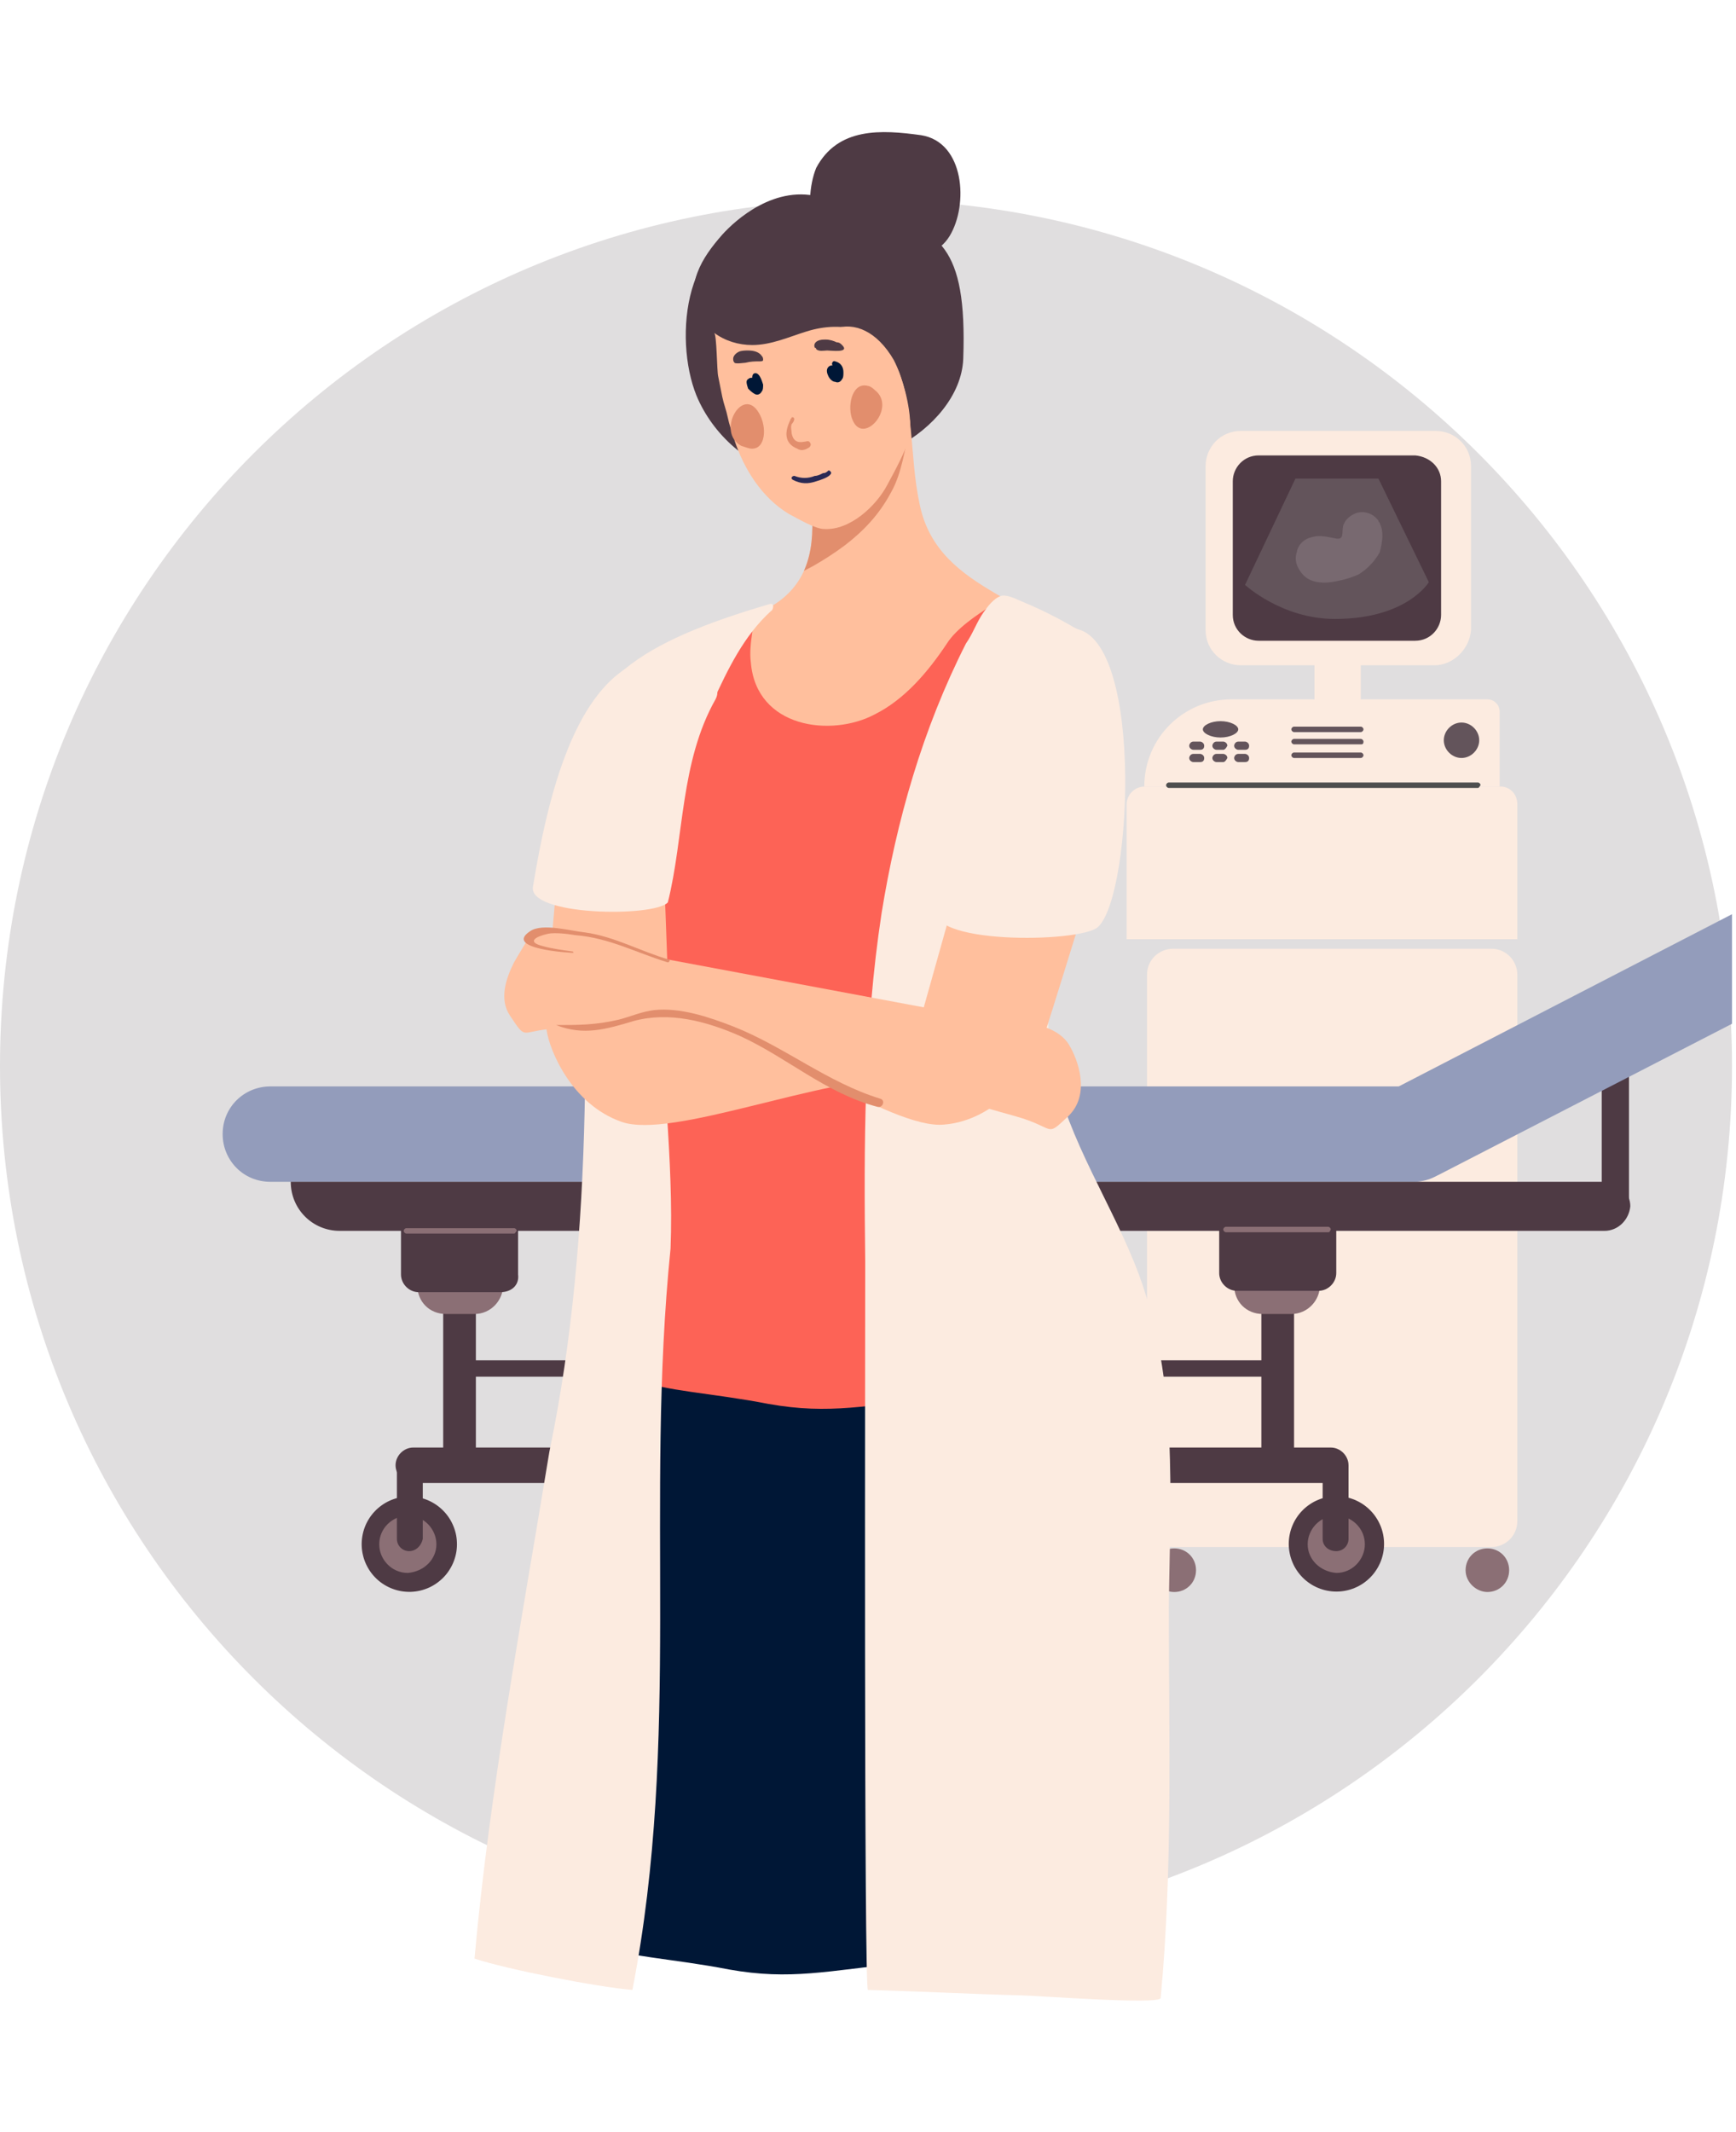
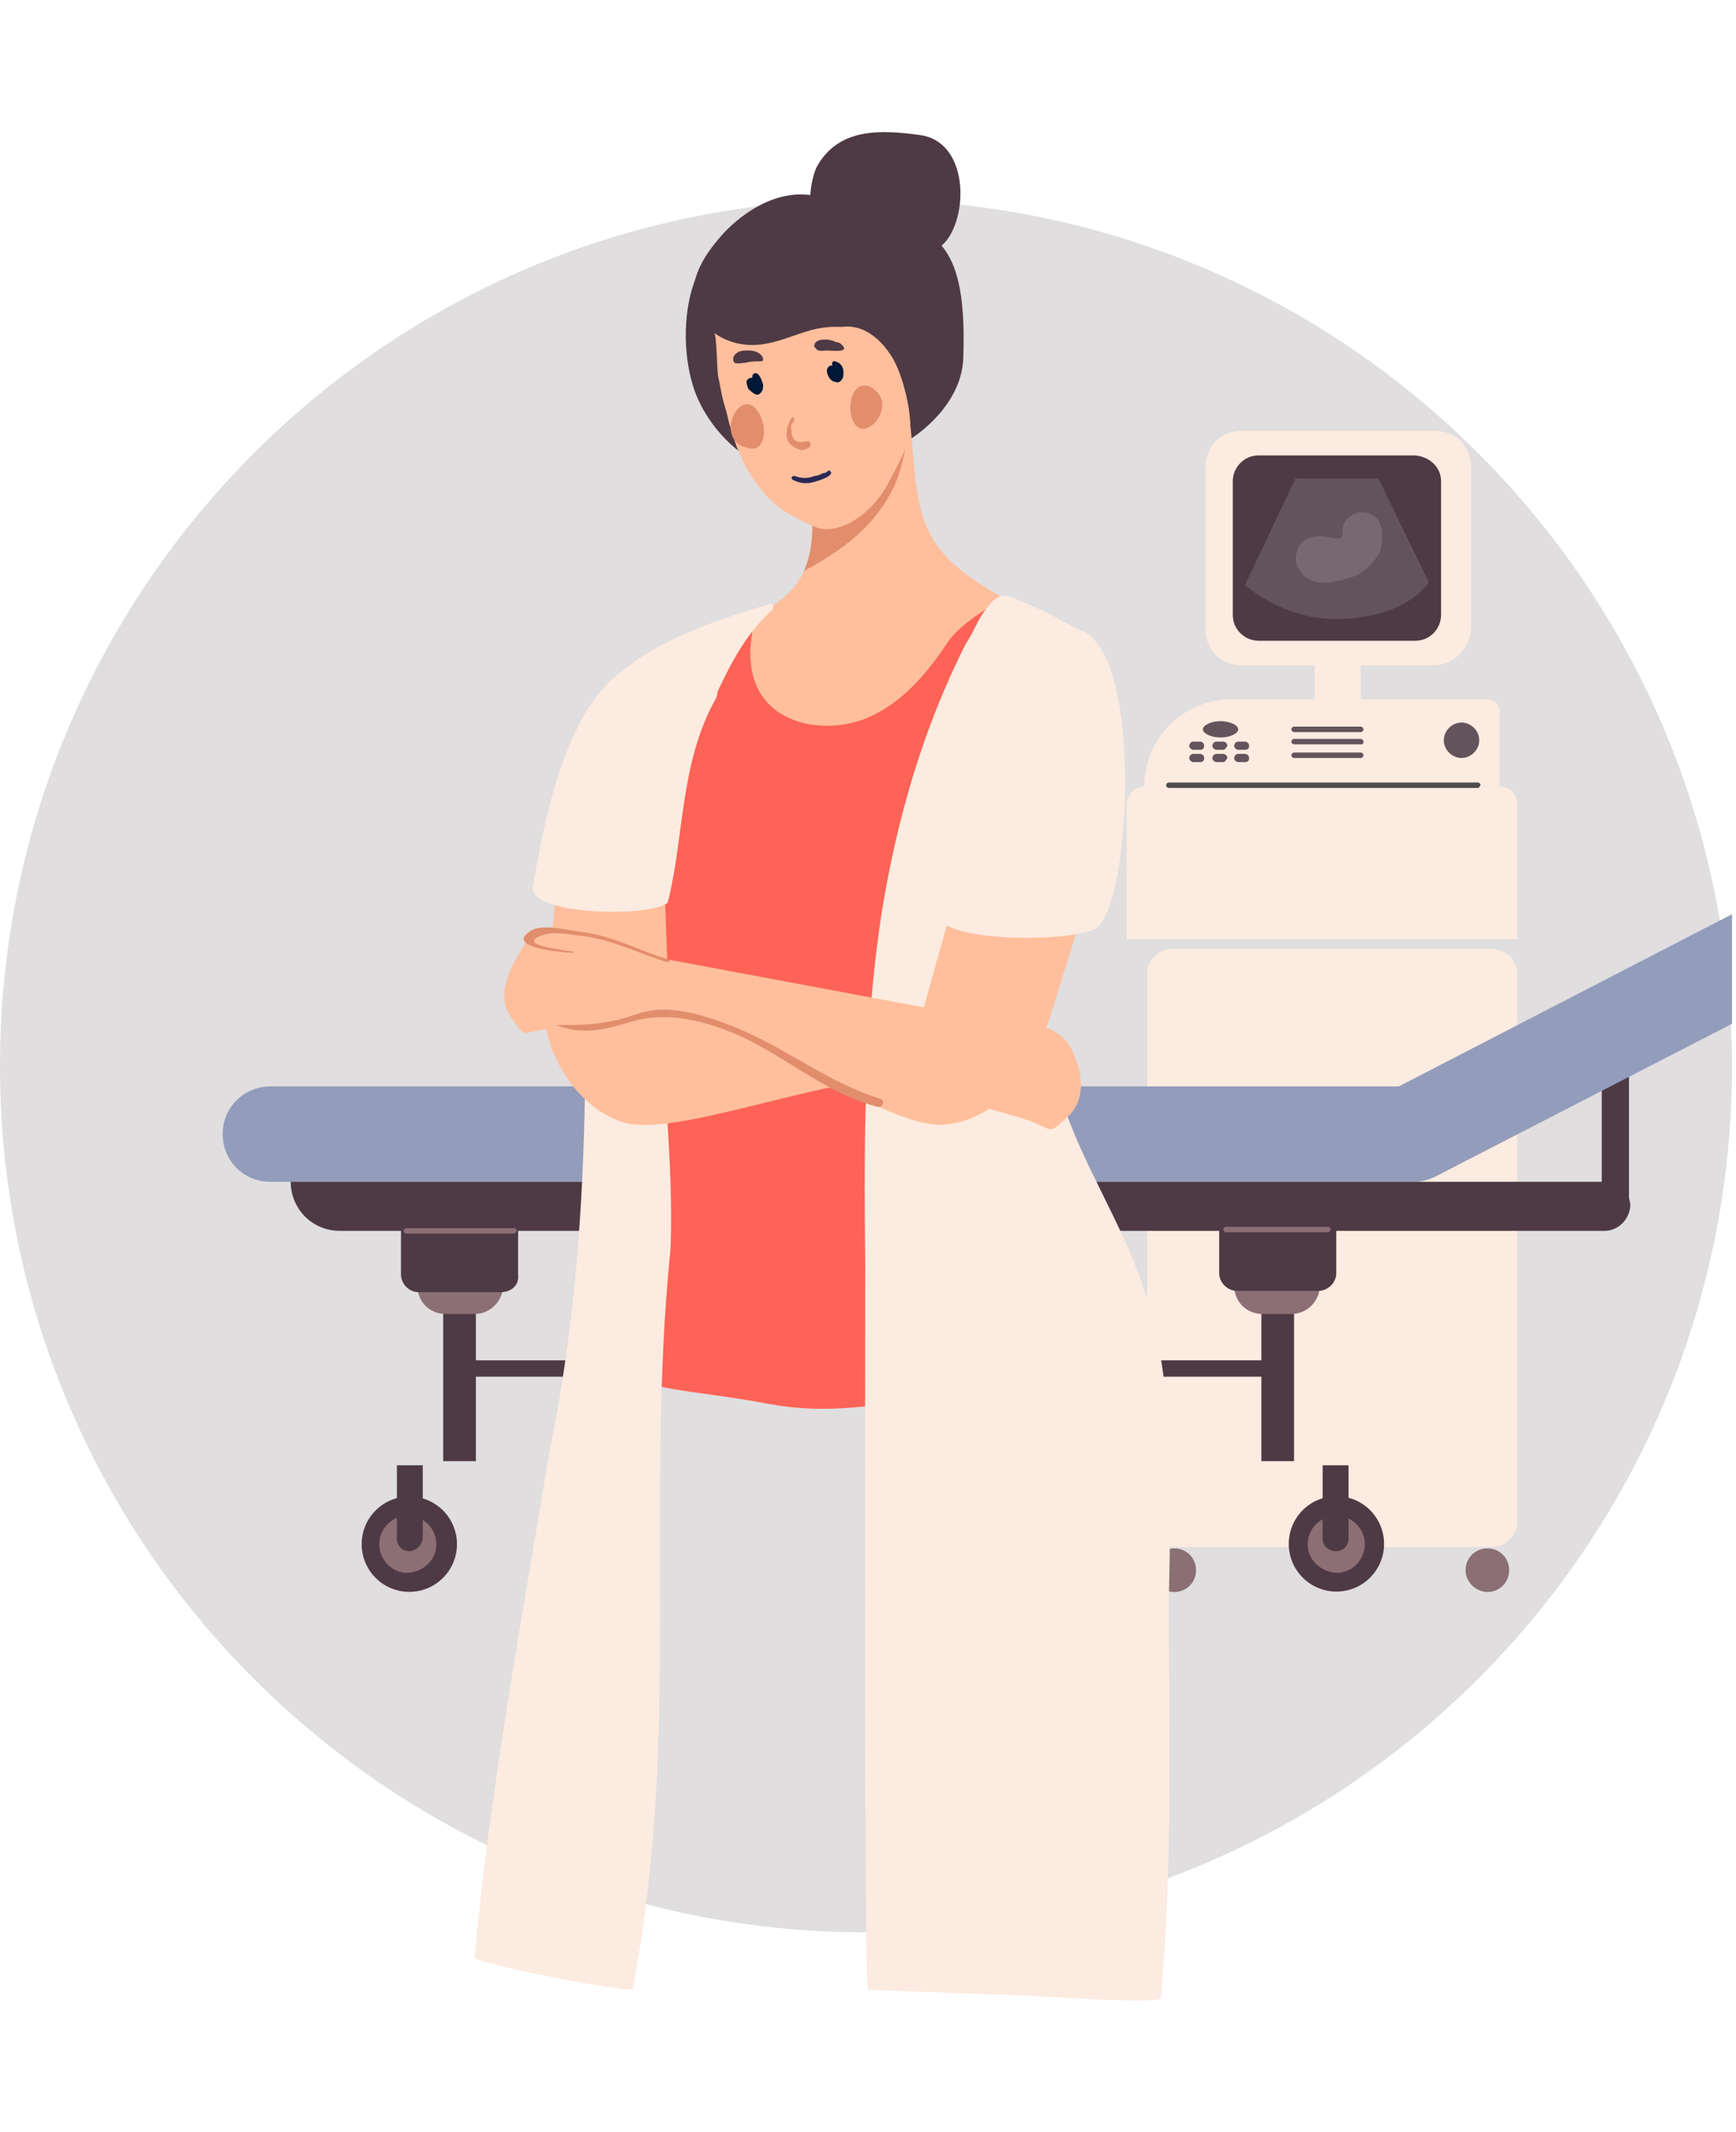
<svg xmlns="http://www.w3.org/2000/svg" width="290" zoomAndPan="magnify" viewBox="0 0 217.5 267" height="356" preserveAspectRatio="xMidYMid meet" version="1.0">
  <defs>
    <clipPath id="9d3b6e7b9f">
      <path d="M 0 25 L 217 25 L 217 242 L 0 242 Z M 0 25 " clip-rule="nonzero" />
    </clipPath>
    <clipPath id="330f09a8bd">
      <path d="M 108.5 25 C 48.578 25 0 73.578 0 133.5 C 0 193.422 48.578 242 108.5 242 C 168.422 242 217 193.422 217 133.5 C 217 73.578 168.422 25 108.5 25 Z M 108.5 25 " clip-rule="nonzero" />
    </clipPath>
    <clipPath id="4391ce6d55">
      <path d="M 27.727 136 L 184 136 L 184 149 L 27.727 149 Z M 27.727 136 " clip-rule="nonzero" />
    </clipPath>
    <clipPath id="e2756b33cc">
      <path d="M 171 108 L 217 108 L 217 148 L 171 148 Z M 171 108 " clip-rule="nonzero" />
    </clipPath>
    <clipPath id="fe067ac9aa">
      <path d="M 95 49 L 115 49 L 115 74 L 95 74 Z M 95 49 " clip-rule="nonzero" />
    </clipPath>
    <clipPath id="7ca5eb2aee">
      <path d="M 134.5 82.977 C 131.598 74.613 117.613 74.785 115.227 63.18 C 113.859 56.863 114.715 50.551 111.984 45.09 C 107.719 37.75 100.555 40.652 100.043 49.016 C 99.531 58.059 106.527 71.203 95.609 76.492 C 90.324 79.051 82.477 78.711 79.746 84.855 C 78.043 88.441 80.09 90.828 80.09 94.414 C 80.258 100.047 77.699 105.164 78.723 110.969 C 81.625 127.523 98.508 127.184 106.527 114.211 C 114.715 103.289 133.305 97.996 134.5 82.977 Z M 134.5 82.977 " clip-rule="nonzero" />
    </clipPath>
    <clipPath id="7b329f9191">
      <path d="M 101 16.102 L 121 16.102 L 121 36 L 101 36 Z M 101 16.102 " clip-rule="nonzero" />
    </clipPath>
  </defs>
  <g clip-path="url(#9d3b6e7b9f)">
    <g clip-path="url(#330f09a8bd)">
      <path fill="#e0dedf" d="M 0 25 L 217 25 L 217 242 L 0 242 Z M 0 25 " fill-opacity="1" fill-rule="nonzero" />
    </g>
  </g>
  <path fill="#fcebe0" d="M 154.285 87.586 L 186.352 87.586 C 187.203 87.586 187.887 88.27 187.887 89.121 L 187.887 98.508 L 143.367 98.508 C 143.367 92.363 148.312 87.586 154.285 87.586 Z M 154.285 87.586 " fill-opacity="1" fill-rule="nonzero" />
  <path fill="#fcebe0" d="M 188.055 98.508 L 143.367 98.508 C 142.176 98.508 141.152 99.531 141.152 100.727 L 141.152 117.625 L 190.102 117.625 L 190.102 100.727 C 190.102 99.363 189.078 98.508 188.055 98.508 Z M 188.055 98.508 " fill-opacity="1" fill-rule="nonzero" />
  <path fill="#4e4e4e" d="M 185.156 98.68 L 146.438 98.68 C 146.266 98.68 146.098 98.508 146.098 98.34 C 146.098 98.168 146.266 97.996 146.438 97.996 L 185.156 97.996 C 185.328 97.996 185.496 98.168 185.496 98.34 C 185.328 98.508 185.328 98.68 185.156 98.68 Z M 185.156 98.68 " fill-opacity="1" fill-rule="nonzero" />
  <path fill="#fcebe0" d="M 186.863 193.746 L 146.949 193.746 C 145.074 193.746 143.711 192.207 143.711 190.5 L 143.711 122.062 C 143.711 120.184 145.242 118.82 146.949 118.82 L 186.863 118.82 C 188.738 118.82 190.102 120.355 190.102 122.062 L 190.102 190.5 C 190.102 192.379 188.566 193.746 186.863 193.746 Z M 186.863 193.746 " fill-opacity="1" fill-rule="nonzero" />
  <path fill="#8b6f75" d="M 149.848 196.645 C 149.848 195.109 148.656 193.914 147.121 193.914 C 145.586 193.914 144.391 195.109 144.391 196.645 C 144.391 198.18 145.586 199.375 147.121 199.375 C 148.656 199.375 149.848 198.18 149.848 196.645 Z M 149.848 196.645 " fill-opacity="1" fill-rule="nonzero" />
  <path fill="#8b6f75" d="M 183.621 196.645 C 183.621 195.109 184.816 193.914 186.352 193.914 C 187.887 193.914 189.078 195.109 189.078 196.645 C 189.078 198.18 187.887 199.375 186.352 199.375 C 184.984 199.375 183.621 198.18 183.621 196.645 Z M 183.621 196.645 " fill-opacity="1" fill-rule="nonzero" />
  <path fill="#63545b" d="M 155.137 91.34 C 155.137 91.852 154.113 92.363 152.918 92.363 C 151.727 92.363 150.703 91.852 150.703 91.34 C 150.703 90.828 151.727 90.316 152.918 90.316 C 154.113 90.316 155.137 90.828 155.137 91.34 Z M 155.137 91.34 " fill-opacity="1" fill-rule="nonzero" />
  <path fill="#63545b" d="M 150.359 93.902 L 149.508 93.902 C 149.336 93.902 148.996 93.73 148.996 93.391 C 148.996 93.219 149.168 92.875 149.508 92.875 L 150.359 92.875 C 150.531 92.875 150.871 93.047 150.871 93.391 C 150.871 93.73 150.703 93.902 150.359 93.902 Z M 150.359 93.902 " fill-opacity="1" fill-rule="nonzero" />
  <path fill="#63545b" d="M 153.262 93.902 L 152.406 93.902 C 152.238 93.902 151.895 93.73 151.895 93.391 C 151.895 93.219 152.066 92.875 152.406 92.875 L 153.262 92.875 C 153.43 92.875 153.773 93.047 153.773 93.391 C 153.602 93.73 153.43 93.902 153.262 93.902 Z M 153.262 93.902 " fill-opacity="1" fill-rule="nonzero" />
  <path fill="#63545b" d="M 155.988 93.902 L 155.137 93.902 C 154.965 93.902 154.625 93.73 154.625 93.391 C 154.625 93.219 154.797 92.875 155.137 92.875 L 155.988 92.875 C 156.16 92.875 156.5 93.047 156.5 93.391 C 156.5 93.73 156.332 93.902 155.988 93.902 Z M 155.988 93.902 " fill-opacity="1" fill-rule="nonzero" />
  <path fill="#63545b" d="M 150.359 95.438 L 149.508 95.438 C 149.336 95.438 148.996 95.266 148.996 94.926 C 148.996 94.754 149.168 94.414 149.508 94.414 L 150.359 94.414 C 150.531 94.414 150.871 94.582 150.871 94.926 C 150.871 95.266 150.703 95.438 150.359 95.438 Z M 150.359 95.438 " fill-opacity="1" fill-rule="nonzero" />
  <path fill="#63545b" d="M 153.262 95.438 L 152.406 95.438 C 152.238 95.438 151.895 95.266 151.895 94.926 C 151.895 94.754 152.066 94.414 152.406 94.414 L 153.262 94.414 C 153.43 94.414 153.773 94.582 153.773 94.926 C 153.602 95.266 153.43 95.438 153.262 95.438 Z M 153.262 95.438 " fill-opacity="1" fill-rule="nonzero" />
  <path fill="#63545b" d="M 155.988 95.438 L 155.137 95.438 C 154.965 95.438 154.625 95.266 154.625 94.926 C 154.625 94.754 154.797 94.414 155.137 94.414 L 155.988 94.414 C 156.16 94.414 156.5 94.582 156.5 94.926 C 156.5 95.266 156.332 95.438 155.988 95.438 Z M 155.988 95.438 " fill-opacity="1" fill-rule="nonzero" />
  <path fill="#63545b" d="M 185.328 92.707 C 185.328 91.512 184.305 90.488 183.109 90.488 C 181.914 90.488 180.891 91.512 180.891 92.707 C 180.891 93.902 181.914 94.926 183.109 94.926 C 184.305 94.926 185.328 93.902 185.328 92.707 Z M 185.328 92.707 " fill-opacity="1" fill-rule="nonzero" />
  <path fill="#63545b" d="M 170.488 91.684 L 162.129 91.684 C 161.961 91.684 161.789 91.512 161.789 91.34 C 161.789 91.172 161.961 91 162.129 91 L 170.488 91 C 170.656 91 170.828 91.172 170.828 91.34 C 170.828 91.512 170.656 91.684 170.488 91.684 Z M 170.488 91.684 " fill-opacity="1" fill-rule="nonzero" />
  <path fill="#63545b" d="M 170.488 93.219 L 162.129 93.219 C 161.961 93.219 161.789 93.047 161.789 92.875 C 161.789 92.707 161.961 92.535 162.129 92.535 L 170.488 92.535 C 170.656 92.535 170.828 92.707 170.828 92.875 C 170.828 93.219 170.656 93.219 170.488 93.219 Z M 170.488 93.219 " fill-opacity="1" fill-rule="nonzero" />
  <path fill="#63545b" d="M 170.488 94.926 L 162.129 94.926 C 161.961 94.926 161.789 94.754 161.789 94.582 C 161.789 94.414 161.961 94.242 162.129 94.242 L 170.488 94.242 C 170.656 94.242 170.828 94.414 170.828 94.582 C 170.828 94.754 170.656 94.926 170.488 94.926 Z M 170.488 94.926 " fill-opacity="1" fill-rule="nonzero" />
  <path fill="#fcebe0" d="M 164.688 80.418 L 170.488 80.418 L 170.488 88.098 L 164.688 88.098 Z M 164.688 80.418 " fill-opacity="1" fill-rule="nonzero" />
  <path fill="#fcebe0" d="M 179.699 83.32 L 155.477 83.32 C 153.09 83.32 151.043 81.441 151.043 78.883 L 151.043 58.402 C 151.043 56.012 152.918 53.965 155.477 53.965 L 179.867 53.965 C 182.258 53.965 184.305 55.84 184.305 58.402 L 184.305 78.883 C 184.133 81.27 182.086 83.32 179.699 83.32 Z M 179.699 83.32 " fill-opacity="1" fill-rule="nonzero" />
  <path fill="#4e3a44" d="M 180.551 60.277 L 180.551 77.004 C 180.551 78.711 179.188 80.246 177.309 80.246 L 157.695 80.246 C 155.988 80.246 154.453 78.883 154.453 77.004 L 154.453 60.277 C 154.453 58.57 155.82 57.035 157.695 57.035 L 177.309 57.035 C 179.188 57.207 180.551 58.57 180.551 60.277 Z M 180.551 60.277 " fill-opacity="1" fill-rule="nonzero" />
  <path fill="#63545b" d="M 162.301 59.938 L 155.988 73.25 C 155.988 73.25 160.594 77.516 167.246 77.516 C 176.285 77.516 179.016 72.91 179.016 72.91 L 172.703 59.938 Z M 162.301 59.938 " fill-opacity="1" fill-rule="nonzero" />
  <path fill="#786970" d="M 172.875 65.57 C 172.875 65.398 172.703 65.398 172.703 65.227 C 172.023 64.203 170.656 63.863 169.633 64.375 C 168.953 64.715 168.441 65.227 168.27 65.91 C 168.102 66.594 168.441 67.617 167.418 67.445 C 166.395 67.277 165.371 66.934 164.348 67.277 C 163.496 67.445 162.641 68.129 162.473 69.152 C 162.301 69.664 162.301 70.176 162.473 70.691 C 162.641 71.203 162.984 71.715 163.324 72.055 C 164.176 72.91 165.543 73.078 166.734 72.91 C 167.93 72.738 169.293 72.395 170.316 71.883 C 171.34 71.203 172.191 70.348 172.875 69.152 C 173.215 67.789 173.387 66.594 172.875 65.57 Z M 172.875 65.57 " fill-opacity="1" fill-rule="nonzero" />
  <path fill="#4e3a44" d="M 57.094 192.012 C 57.184 192.395 57.234 192.781 57.246 193.172 C 57.262 193.566 57.238 193.953 57.176 194.34 C 57.113 194.73 57.012 195.105 56.875 195.473 C 56.738 195.84 56.566 196.191 56.359 196.523 C 56.156 196.859 55.918 197.168 55.652 197.457 C 55.383 197.742 55.09 198 54.773 198.23 C 54.453 198.461 54.117 198.656 53.762 198.82 C 53.406 198.98 53.035 199.109 52.652 199.199 C 52.273 199.289 51.887 199.34 51.492 199.355 C 51.102 199.367 50.715 199.344 50.324 199.281 C 49.938 199.219 49.562 199.117 49.195 198.98 C 48.828 198.844 48.477 198.672 48.145 198.465 C 47.809 198.262 47.5 198.023 47.215 197.758 C 46.926 197.488 46.668 197.195 46.438 196.879 C 46.211 196.559 46.016 196.223 45.852 195.867 C 45.688 195.508 45.562 195.141 45.473 194.758 C 45.383 194.375 45.328 193.988 45.316 193.598 C 45.301 193.207 45.328 192.816 45.391 192.43 C 45.453 192.043 45.551 191.664 45.688 191.297 C 45.824 190.93 45.996 190.578 46.203 190.246 C 46.41 189.91 46.645 189.602 46.914 189.312 C 47.18 189.027 47.473 188.77 47.793 188.539 C 48.109 188.309 48.445 188.113 48.805 187.949 C 49.16 187.789 49.527 187.66 49.91 187.57 C 50.293 187.48 50.68 187.43 51.07 187.414 C 51.461 187.402 51.852 187.426 52.238 187.488 C 52.625 187.551 53 187.652 53.371 187.789 C 53.738 187.926 54.086 188.098 54.422 188.305 C 54.754 188.508 55.062 188.746 55.352 189.016 C 55.637 189.281 55.895 189.574 56.125 189.891 C 56.355 190.211 56.551 190.547 56.711 190.906 C 56.875 191.262 57 191.629 57.094 192.012 Z M 57.094 192.012 " fill-opacity="1" fill-rule="nonzero" />
  <path fill="#8b6f75" d="M 54.676 193.402 C 54.676 191.527 53.141 189.82 51.094 189.82 C 49.215 189.82 47.512 191.355 47.512 193.402 C 47.512 195.281 49.047 196.988 51.094 196.988 C 53.141 196.816 54.676 195.281 54.676 193.402 Z M 54.676 193.402 " fill-opacity="1" fill-rule="nonzero" />
  <path fill="#4e3a44" d="M 171.656 189.125 C 171.934 189.402 172.184 189.703 172.398 190.031 C 172.617 190.355 172.801 190.703 172.953 191.062 C 173.102 191.426 173.215 191.801 173.293 192.184 C 173.367 192.57 173.406 192.957 173.406 193.348 C 173.406 193.742 173.367 194.129 173.293 194.516 C 173.215 194.898 173.102 195.273 172.953 195.637 C 172.801 195.996 172.617 196.344 172.398 196.668 C 172.184 196.996 171.934 197.297 171.656 197.574 C 171.379 197.852 171.078 198.098 170.754 198.316 C 170.426 198.535 170.082 198.719 169.723 198.867 C 169.359 199.02 168.984 199.133 168.602 199.207 C 168.215 199.285 167.828 199.324 167.438 199.324 C 167.043 199.324 166.656 199.285 166.273 199.207 C 165.887 199.133 165.516 199.02 165.152 198.867 C 164.789 198.719 164.445 198.535 164.121 198.316 C 163.793 198.098 163.492 197.852 163.215 197.574 C 162.938 197.297 162.691 196.996 162.473 196.668 C 162.254 196.344 162.07 196 161.922 195.637 C 161.77 195.273 161.656 194.898 161.582 194.516 C 161.504 194.129 161.465 193.742 161.465 193.352 C 161.465 192.957 161.504 192.57 161.582 192.184 C 161.656 191.801 161.77 191.426 161.922 191.062 C 162.07 190.703 162.254 190.355 162.473 190.031 C 162.691 189.703 162.938 189.402 163.215 189.125 C 163.492 188.848 163.793 188.602 164.121 188.383 C 164.445 188.164 164.789 187.98 165.152 187.832 C 165.516 187.68 165.887 187.566 166.273 187.492 C 166.656 187.414 167.043 187.375 167.438 187.375 C 167.828 187.375 168.215 187.414 168.602 187.492 C 168.984 187.566 169.359 187.68 169.723 187.832 C 170.082 187.98 170.426 188.164 170.754 188.383 C 171.078 188.602 171.379 188.848 171.656 189.125 Z M 171.656 189.125 " fill-opacity="1" fill-rule="nonzero" />
  <path fill="#8b6f75" d="M 163.836 193.402 C 163.836 191.527 165.371 189.82 167.418 189.82 C 169.293 189.82 171 191.355 171 193.402 C 171 195.281 169.465 196.988 167.418 196.988 C 165.371 196.816 163.836 195.281 163.836 193.402 Z M 163.836 193.402 " fill-opacity="1" fill-rule="nonzero" />
  <path fill="#4e3a44" d="M 200.676 125.133 L 204.09 125.133 L 204.09 150.906 L 200.676 150.906 Z M 200.676 125.133 " fill-opacity="1" fill-rule="nonzero" />
  <g clip-path="url(#4391ce6d55)">
    <path fill="#939cbb" d="M 177.141 148.004 L 33.867 148.004 C 30.453 148.004 27.895 145.273 27.895 142.031 C 27.895 138.617 30.625 136.059 33.867 136.059 L 177.141 136.059 C 180.551 136.059 183.109 138.789 183.109 142.031 C 183.109 145.273 180.379 148.004 177.141 148.004 Z M 177.141 148.004 " fill-opacity="1" fill-rule="nonzero" />
  </g>
  <g clip-path="url(#e2756b33cc)">
    <path fill="#939cbb" d="M 233.254 119.844 L 180.551 146.98 C 177.652 148.516 173.898 147.32 172.363 144.418 C 170.828 141.52 172.023 137.766 174.922 136.227 L 227.457 109.09 C 230.355 107.555 234.109 108.75 235.645 111.652 C 237.348 114.723 236.156 118.309 233.254 119.844 Z M 233.254 119.844 " fill-opacity="1" fill-rule="nonzero" />
  </g>
  <path fill="#4e3a44" d="M 201.02 154.148 L 42.566 154.148 C 39.152 154.148 36.426 151.418 36.426 148.004 L 201.188 148.004 C 202.895 148.004 204.258 149.371 204.258 151.074 C 204.09 152.781 202.723 154.148 201.02 154.148 Z M 201.02 154.148 " fill-opacity="1" fill-rule="nonzero" />
  <path fill="#4e3a44" d="M 55.527 158.926 L 59.621 158.926 L 59.621 182.992 L 55.527 182.992 Z M 55.527 158.926 " fill-opacity="1" fill-rule="nonzero" />
  <path fill="#4e3a44" d="M 158.035 158.926 L 162.129 158.926 L 162.129 182.992 L 158.035 182.992 Z M 158.035 158.926 " fill-opacity="1" fill-rule="nonzero" />
-   <path fill="#4e3a44" d="M 166.734 185.723 L 51.773 185.723 C 50.582 185.723 49.559 184.699 49.559 183.504 C 49.559 182.309 50.582 181.285 51.773 181.285 L 166.734 181.285 C 167.93 181.285 168.953 182.309 168.953 183.504 C 168.953 184.699 167.93 185.723 166.734 185.723 Z M 166.734 185.723 " fill-opacity="1" fill-rule="nonzero" />
  <path fill="#8b6f75" d="M 59.449 164.559 L 55.867 164.559 C 53.82 164.559 52.285 163.023 52.285 160.977 L 52.285 160.805 L 63.031 160.805 L 63.031 160.977 C 63.031 162.852 61.496 164.559 59.449 164.559 Z M 59.449 164.559 " fill-opacity="1" fill-rule="nonzero" />
  <path fill="#8b6f75" d="M 161.789 164.559 L 158.207 164.559 C 156.16 164.559 154.625 163.023 154.625 160.977 L 154.625 160.805 L 165.371 160.805 L 165.371 160.977 C 165.371 162.852 163.836 164.559 161.789 164.559 Z M 161.789 164.559 " fill-opacity="1" fill-rule="nonzero" />
  <path fill="#4e3a44" d="M 62.691 161.828 L 52.457 161.828 C 51.262 161.828 50.238 160.805 50.238 159.609 L 50.238 150.906 L 64.91 150.906 L 64.91 159.609 C 65.078 160.977 64.055 161.828 62.691 161.828 Z M 62.691 161.828 " fill-opacity="1" fill-rule="nonzero" />
  <path fill="#4e3a44" d="M 165.199 161.656 L 154.965 161.656 C 153.773 161.656 152.75 160.633 152.75 159.438 L 152.75 151.074 L 167.418 151.074 L 167.418 159.438 C 167.418 160.633 166.395 161.656 165.199 161.656 Z M 165.199 161.656 " fill-opacity="1" fill-rule="nonzero" />
  <path fill="#8b6f75" d="M 166.395 154.32 L 153.602 154.32 C 153.43 154.32 153.262 154.148 153.262 153.977 C 153.262 153.809 153.43 153.637 153.602 153.637 L 166.395 153.637 C 166.566 153.637 166.734 153.809 166.734 153.977 C 166.566 154.32 166.566 154.32 166.395 154.32 Z M 166.395 154.32 " fill-opacity="1" fill-rule="nonzero" />
  <path fill="#8b6f75" d="M 64.398 154.488 L 50.922 154.488 C 50.75 154.488 50.582 154.32 50.582 154.148 C 50.582 153.977 50.75 153.809 50.922 153.809 L 64.398 153.809 C 64.566 153.809 64.738 153.977 64.738 154.148 C 64.566 154.32 64.566 154.488 64.398 154.488 Z M 64.398 154.488 " fill-opacity="1" fill-rule="nonzero" />
  <path fill="#4e3a44" d="M 51.262 194.258 C 50.41 194.258 49.727 193.574 49.727 192.719 L 49.727 183.504 L 52.969 183.504 L 52.969 192.719 C 52.797 193.574 52.117 194.258 51.262 194.258 Z M 51.262 194.258 " fill-opacity="1" fill-rule="nonzero" />
  <path fill="#4e3a44" d="M 167.418 194.258 C 168.27 194.258 168.953 193.574 168.953 192.719 L 168.953 183.504 L 165.711 183.504 L 165.711 192.719 C 165.711 193.574 166.395 194.258 167.418 194.258 Z M 167.418 194.258 " fill-opacity="1" fill-rule="nonzero" />
  <path fill="#4e3a44" d="M 58.426 170.363 L 160.082 170.363 L 160.082 172.41 L 58.426 172.41 Z M 58.426 170.363 " fill-opacity="1" fill-rule="nonzero" />
-   <path fill="#001736" d="M 128.527 150.223 C 128.699 149.539 121.707 145.102 119.32 146.637 C 117.441 147.832 114.883 149.539 113.691 151.418 C 111.301 155 108.402 158.414 104.648 160.293 C 99.191 163.195 89.812 162 89.129 153.809 C 88.957 152.613 89.129 151.246 89.301 150.051 C 89.301 149.199 89.301 148.344 88.617 148.004 C 88.105 147.664 87.422 148.004 87.082 148.516 C 85.719 149.711 84.012 149.883 82.477 150.906 C 81.113 151.93 79.918 153.293 79.066 154.66 C 77.188 157.562 76.164 160.977 75.312 164.219 C 73.949 169.508 73.438 174.969 73.094 180.434 C 72.754 185.723 72.926 190.844 73.605 196.133 L 76.676 195.961 C 77.359 206.203 77.02 209.789 76.164 218.492 C 75.824 222.758 79.066 224.293 78.555 228.391 C 77.699 235.047 73.266 242.215 75.824 243.75 C 77.531 244.945 84.352 245.289 91.348 246.652 C 99.02 248.02 103.625 246.824 113.348 245.801 C 113.348 245.801 111.473 245.289 110.789 237.777 C 110.789 237.266 110.789 236.754 110.789 236.07 C 118.297 233.168 125.289 228.051 131.77 223.102 C 132.109 222.758 132.453 222.586 132.793 222.246 C 130.574 221.906 128.359 220.199 127.848 217.637 C 126.992 214.566 126.48 211.324 126.141 208.082 C 126.141 208.082 126.141 208.082 125.969 208.082 C 124.777 207.398 124.094 205.352 124.777 203.984 C 124.945 203.645 125.117 203.301 125.289 202.961 C 124.777 199.887 124.434 196.988 124.266 193.914 C 124.094 192.207 124.777 190.672 125.629 189.477 C 124.605 176.508 126.824 163.195 128.527 150.223 Z M 128.527 150.223 " fill-opacity="1" fill-rule="nonzero" />
  <path fill="#4e3a44" d="M 87.594 39.797 C 87.766 40.141 87.934 40.48 88.105 40.652 C 90.836 44.746 96.121 44.406 100.387 43.039 C 101.238 42.699 102.09 42.527 102.945 42.188 C 103.625 42.016 104.48 41.676 105.332 41.848 C 106.867 42.188 108.23 43.039 109.254 44.066 C 110.277 45.09 113.859 55.328 112.668 55.84 C 116.762 53.621 120.512 49.527 120.684 44.918 C 121.195 30.41 117.441 29.215 110.277 26.316 C 107.039 25.805 105.332 25.121 103.113 24.777 C 97.145 22.902 92.027 27.68 90.492 29.387 C 87.934 32.289 85.719 35.703 87.594 39.797 Z M 87.594 39.797 " fill-opacity="1" fill-rule="nonzero" />
  <path fill="#4e3a44" d="M 102.945 59.598 C 105.844 59.426 108.574 58.23 110.621 56.352 C 114.031 53.281 112.156 48.16 110.449 44.406 C 108.914 40.992 106.016 39.117 103.969 36.215 C 101.578 32.973 100.898 28.535 95.949 28.535 C 85.719 28.363 84.352 42.359 87.254 49.527 C 89.301 54.477 93.906 58.57 99.191 59.598 C 100.387 59.766 101.578 59.766 102.945 59.598 Z M 102.945 59.598 " fill-opacity="1" fill-rule="nonzero" />
  <path fill="#ffbf9d" d="M 134.5 82.977 C 131.598 74.613 117.613 74.785 115.227 63.18 C 113.859 56.863 114.715 50.551 111.984 45.09 C 107.719 37.75 100.555 40.652 100.043 49.016 C 99.531 58.059 106.527 71.203 95.609 76.492 C 90.324 79.051 82.477 78.711 79.746 84.855 C 78.043 88.441 80.09 90.828 80.09 94.414 C 80.258 100.047 77.699 105.164 78.723 110.969 C 81.625 127.523 98.508 127.184 106.527 114.211 C 114.715 103.289 133.305 97.996 134.5 82.977 Z M 134.5 82.977 " fill-opacity="1" fill-rule="nonzero" />
  <g clip-path="url(#fe067ac9aa)">
    <g clip-path="url(#7ca5eb2aee)">
      <path fill="#e28e6d" d="M 105.844 68.301 C 104.48 69.324 103.113 70.176 101.922 70.859 C 100.387 71.715 98.168 72.738 95.949 73.078 C 96.805 71.715 97.316 70.008 97.656 68.301 C 98.508 63.863 98.34 58.914 98.852 54.477 C 99.02 54.305 99.02 54.305 99.191 54.133 C 102.602 50.723 106.695 49.016 111.645 49.867 C 112.668 50.039 113.859 50.551 114.203 51.402 C 114.543 52.086 114.371 52.77 114.031 53.453 C 113.348 56.184 113.008 59.254 111.645 61.645 C 110.109 64.547 108.062 66.594 105.844 68.301 Z M 105.844 68.301 " fill-opacity="1" fill-rule="nonzero" />
    </g>
  </g>
  <path fill="#ffbf9d" d="M 111.133 60.789 C 109.766 63.352 106.527 66.422 103.285 66.254 C 102.09 66.254 99.875 64.887 98.852 64.375 C 95.441 62.328 93.223 58.742 92.027 55.16 C 92.027 55.16 92.027 54.988 92.027 54.988 C 91.688 54.133 91.348 53.109 91.176 52.258 C 91.004 51.402 90.664 50.551 90.492 49.695 C 90.324 48.844 90.152 47.988 89.98 47.137 C 89.812 46.453 89.812 41.848 89.469 41.676 C 90.836 42.699 92.539 43.211 94.246 43.211 C 96.633 43.211 98.852 42.188 101.066 41.504 C 103.285 40.82 105.672 40.652 108.062 41.504 C 110.449 42.359 112.156 45.09 112.836 47.137 C 113.691 49.527 114.371 52.941 113.859 54.988 C 113.52 56.352 112.156 58.914 111.133 60.789 Z M 111.133 60.789 " fill-opacity="1" fill-rule="nonzero" />
  <path fill="#e28e6d" d="M 108.742 48.332 C 106.867 47.82 106.184 50.551 106.695 52.258 C 107.891 56.184 112.496 51.062 109.598 48.844 C 109.254 48.504 108.914 48.332 108.742 48.332 Z M 108.742 48.332 " fill-opacity="1" fill-rule="nonzero" />
  <path fill="#e28e6d" d="M 94.074 56.184 C 95.949 56.352 96.121 53.453 95.098 51.746 C 93.051 48.16 89.641 54.133 92.883 55.84 C 93.395 56.012 93.906 56.184 94.074 56.184 Z M 94.074 56.184 " fill-opacity="1" fill-rule="nonzero" />
  <path fill="#4e3a44" d="M 102.09 43.551 C 101.922 43.211 102.09 42.871 102.434 42.699 C 102.773 42.527 103.113 42.527 103.457 42.527 C 103.969 42.527 104.48 42.699 104.82 42.871 C 105.16 42.871 105.332 43.039 105.504 43.211 C 106.527 44.234 104.137 43.895 103.625 43.895 C 103.285 43.895 102.602 44.066 102.262 43.723 C 102.262 43.723 102.262 43.551 102.09 43.551 Z M 102.09 43.551 " fill-opacity="1" fill-rule="nonzero" />
  <path fill="#001736" d="M 103.797 47.137 C 103.969 47.477 104.309 47.82 104.648 47.82 C 104.992 47.988 105.332 47.82 105.504 47.477 C 105.672 47.309 105.672 46.965 105.672 46.625 C 105.672 45.941 105.332 45.43 104.648 45.258 C 104.309 45.09 104.137 45.602 104.309 45.77 C 104.137 45.77 103.969 45.77 103.797 45.941 C 103.457 46.285 103.625 46.797 103.797 47.137 Z M 103.797 47.137 " fill-opacity="1" fill-rule="nonzero" />
  <path fill="#001736" d="M 93.734 47.477 C 93.734 47.309 93.734 47.309 93.734 47.477 C 93.906 47.309 94.074 47.309 94.246 47.309 C 94.246 47.137 94.246 46.965 94.418 46.797 C 95.098 46.453 95.441 47.648 95.609 48.16 C 95.609 48.504 95.609 48.844 95.441 49.016 C 95.27 49.355 94.93 49.527 94.586 49.355 C 94.246 49.184 93.906 48.844 93.734 48.672 C 93.562 48.16 93.395 47.648 93.734 47.477 Z M 93.734 47.477 " fill-opacity="1" fill-rule="nonzero" />
  <path fill="#e28e6d" d="M 99.363 52.258 C 99.363 52.258 99.531 52.258 99.363 52.258 C 99.703 52.426 99.363 52.941 99.191 53.109 C 99.02 53.453 99.191 53.965 99.191 54.305 C 99.363 55.16 99.875 55.5 100.727 55.328 C 100.898 55.328 101.238 55.16 101.41 55.328 C 101.578 55.5 101.578 55.672 101.578 55.672 C 101.578 55.84 101.41 56.012 101.41 56.012 C 100.898 56.352 100.387 56.523 99.875 56.184 C 98.168 55.5 98.34 53.965 99.02 52.598 C 99.02 52.426 99.191 52.426 99.191 52.258 C 99.191 52.258 99.363 52.258 99.363 52.258 Z M 99.363 52.258 " fill-opacity="1" fill-rule="nonzero" />
  <path fill="#292954" d="M 99.363 60.109 C 100.387 60.621 101.238 60.621 102.262 60.277 C 102.773 60.109 103.969 59.766 104.137 59.254 C 104.137 59.082 103.969 58.914 103.797 58.914 C 103.625 59.082 103.457 59.254 103.113 59.254 C 102.773 59.426 102.434 59.598 102.09 59.598 C 101.238 59.938 100.387 59.938 99.531 59.598 C 99.191 59.598 99.02 59.938 99.363 60.109 Z M 99.363 60.109 " fill-opacity="1" fill-rule="nonzero" />
  <path fill="#fd6356" d="M 133.477 79.395 C 133.645 78.711 126.652 74.273 124.266 75.809 C 122.387 77.004 119.832 78.711 118.637 80.59 C 116.25 84.172 113.348 87.586 109.598 89.465 C 104.137 92.363 94.758 91.172 94.074 82.977 C 93.906 81.785 94.074 80.418 94.246 79.223 C 94.246 78.371 94.246 77.516 93.562 77.176 C 93.051 76.832 92.371 77.176 92.027 77.688 C 90.664 78.883 88.957 79.051 87.422 80.078 C 86.059 81.102 84.863 82.465 84.012 83.832 C 82.137 86.734 81.113 90.145 80.258 93.391 C 78.895 98.68 78.383 104.141 78.043 109.602 C 77.699 114.895 77.871 120.016 78.555 125.305 L 81.625 125.133 C 82.305 135.375 81.965 138.957 81.113 147.664 C 80.77 151.93 84.012 153.465 83.5 157.562 C 82.648 164.219 78.211 171.387 80.77 172.922 C 82.477 174.117 89.301 174.457 96.293 175.824 C 103.969 177.188 108.574 175.996 118.297 174.969 C 118.297 174.969 116.418 174.457 115.738 166.949 C 115.738 166.438 115.738 165.926 115.738 165.242 C 123.242 162.34 130.234 157.219 136.715 152.27 C 137.059 151.93 137.398 151.758 137.738 151.418 C 135.523 151.074 133.305 149.371 132.793 146.809 C 131.941 143.738 131.43 140.496 131.086 137.25 C 131.086 137.25 131.086 137.25 130.918 137.25 C 129.723 136.57 129.039 134.52 129.723 133.156 C 129.895 132.812 130.062 132.473 130.234 132.133 C 129.723 129.059 129.383 126.156 129.211 123.086 C 129.039 121.379 129.723 119.844 130.574 118.648 C 129.551 105.676 131.77 92.535 133.477 79.395 Z M 133.477 79.395 " fill-opacity="1" fill-rule="nonzero" />
  <path fill="#fcebe0" d="M 84.012 156.367 C 80.77 188.281 85.375 217.637 79.234 249.211 C 74.973 248.871 63.543 246.652 59.449 245.285 C 61.328 224.293 65.422 202.617 68.832 181.797 C 74.629 153.977 73.605 124.453 72.414 96.289 C 72.582 85.539 80.09 80.418 96.461 75.641 C 97.145 75.469 96.805 76.492 96.633 76.492 C 93.223 79.566 91.176 83.832 89.301 87.926 C 77.531 107.895 84.863 134.52 84.012 156.367 Z M 84.012 156.367 " fill-opacity="1" fill-rule="nonzero" />
  <path fill="#fcebe0" d="M 110.449 114.383 C 108.23 128.891 108.23 143.395 108.402 158.074 C 108.402 165.582 108.23 249.211 108.742 249.211 C 115.227 249.383 121.535 249.723 128.016 249.895 C 129.383 249.895 145.242 251.09 145.414 250.238 C 146.949 234.023 146.438 217.637 146.438 201.254 C 146.609 187.09 147.633 173.094 142.688 159.609 C 139.445 150.906 133.816 142.883 131.941 133.668 C 130.062 124.109 132.621 114.383 135.352 104.996 C 136.887 99.875 137.227 94.754 138.25 89.465 C 138.762 86.734 139.273 82.977 137.398 80.758 C 136.547 79.734 135.523 79.051 134.5 78.539 C 132.453 77.348 130.406 76.32 128.359 75.469 C 127.504 75.129 126.312 74.445 125.457 74.613 C 124.434 74.957 123.754 75.98 123.242 76.664 C 122.387 77.859 121.875 79.395 121.023 80.59 C 115.566 91.34 112.324 102.777 110.449 114.383 Z M 110.449 114.383 " fill-opacity="1" fill-rule="nonzero" />
  <path fill="#4e3a44" d="M 95.098 45.258 C 95.27 45.258 95.609 45.258 95.609 45.09 C 95.609 44.918 95.609 44.746 95.441 44.578 C 95.098 44.066 94.418 43.895 93.734 43.895 C 93.395 43.895 92.883 43.895 92.539 44.066 C 92.199 44.234 91.859 44.578 91.859 44.918 C 91.859 45.09 91.859 45.258 92.027 45.43 C 92.199 45.602 93.223 45.43 93.395 45.43 C 94.074 45.258 94.586 45.258 95.098 45.258 Z M 95.098 45.258 " fill-opacity="1" fill-rule="nonzero" />
  <path fill="#4e3a44" d="M 109.598 32.461 C 110.789 33.312 113.008 30.41 114.203 30.41 C 118.297 29.047 118.297 25.461 117.441 21.023 C 116.93 18.293 113.008 19.828 110.961 18.977 C 106.355 18.121 102.602 23.586 105.332 27.508 C 107.719 31.266 109.938 30.922 109.598 32.461 Z M 109.598 32.461 " fill-opacity="1" fill-rule="nonzero" />
  <g clip-path="url(#7b329f9191)">
    <path fill="#4e3a44" d="M 108.914 33.141 C 110.277 34.508 111.984 33.652 113.348 32.973 C 115.566 31.945 117.613 31.777 118.977 29.559 C 121.363 25.633 120.852 17.781 115.395 16.93 C 110.449 16.246 104.992 15.902 102.262 21.023 C 101.41 23.07 101.066 26.656 102.262 28.875 C 102.945 30.242 104.137 31.434 105.332 32.461 C 105.844 32.801 106.355 33.312 106.867 33.652 C 108.23 34.336 106.527 32.629 106.695 33.312 C 107.379 35.191 110.109 36.383 111.645 34.68 C 112.836 33.312 113.18 31.777 112.156 30.07 C 111.473 28.875 110.109 28.191 109.086 27.34 C 108.402 26.656 107.379 25.633 107.039 24.777 C 107.207 25.289 107.039 24.098 107.039 23.926 C 107.379 22.047 109.086 21.535 110.621 21.707 C 111.645 21.879 114.371 21.535 115.055 22.047 C 114.715 21.535 115.227 22.902 115.227 23.242 C 115.395 24.098 115.566 25.121 115.395 25.973 C 115.055 27.852 113.859 28.023 112.496 29.047 C 111.812 29.559 110.277 31.777 109.598 31.777 C 108.742 31.605 108.574 32.629 108.914 33.141 Z M 108.914 33.141 " fill-opacity="1" fill-rule="nonzero" />
  </g>
  <path fill="#4e3a44" d="M 108.914 33.484 C 109.938 34.508 115.055 32.117 115.395 30.754 C 117.441 28.363 120.34 21.879 115.906 19.148 C 112.836 17.27 108.402 16.758 105.844 20.172 C 103.969 22.559 103.625 26.316 104.992 29.215 C 106.016 31.434 106.527 33.996 108.914 33.484 Z M 108.914 33.484 " fill-opacity="1" fill-rule="nonzero" />
  <path fill="#ffbf9d" d="M 70.195 105.848 C 70.195 105.848 68.148 126.672 68.492 129.059 C 68.832 131.449 71.559 138.277 77.871 140.496 C 84.184 142.715 102.945 134.863 113.348 135.031 C 115.906 135.031 118.125 135.887 118.125 135.887 L 118.125 128.547 L 83.84 126.84 L 82.988 103.629 Z M 70.195 105.848 " fill-opacity="1" fill-rule="nonzero" />
  <path fill="#ffbf9d" d="M 117.273 128.719 C 116.418 128.891 115.227 129.23 114.883 129.914 C 113.348 132.473 117.441 135.375 119.32 136.91 C 121.195 138.445 126.652 139.469 128.871 140.324 C 132.109 141.52 131.258 142.199 133.816 139.812 C 136.715 137.082 135.012 132.645 133.988 130.938 C 131.598 126.672 121.535 127.695 117.273 128.719 Z M 117.273 128.719 " fill-opacity="1" fill-rule="nonzero" />
  <path fill="#fcebe0" d="M 83.672 113.016 C 85.719 104.824 85.207 95.438 89.641 87.586 C 91.348 84.516 83.5 81.613 80.602 82.637 C 72.07 85.707 68.66 99.531 66.785 110.969 C 65.934 114.723 81.965 114.895 83.672 113.016 Z M 83.672 113.016 " fill-opacity="1" fill-rule="nonzero" />
  <path fill="#ffbf9d" d="M 82.648 120.016 C 83.5 120.527 84.523 120.867 84.695 121.891 C 85.547 124.793 80.941 126.5 78.723 127.695 C 76.676 128.719 71.051 128.547 68.66 128.891 C 65.25 129.23 65.934 130.254 63.887 127.184 C 62.52 125.133 63.375 122.574 64.398 120.527 C 65.078 119.332 65.762 118.309 66.102 117.625 C 67.809 114.895 78.723 118.137 82.648 120.016 Z M 82.648 120.016 " fill-opacity="1" fill-rule="nonzero" />
  <path fill="#ffbf9d" d="M 139.105 102.945 C 139.105 102.945 130.918 129.742 130.062 131.961 C 129.211 134.18 124.777 140.324 118.297 140.836 C 111.645 141.52 95.098 129.402 85.035 127.184 C 82.648 126.672 80.09 127.012 80.09 127.012 L 81.965 119.844 L 115.738 126.156 L 120.34 109.773 Z M 139.105 102.945 " fill-opacity="1" fill-rule="nonzero" />
  <path fill="#e28e6d" d="M 71.73 119.16 C 70.539 118.988 69.172 118.82 67.98 118.477 C 65.934 117.965 67.125 117.281 68.66 116.941 C 69.516 116.77 71.051 116.941 72.07 117.113 C 76.336 117.453 79.746 119.332 83.672 120.527 C 83.84 120.527 84.012 120.184 83.84 120.184 C 80.258 119.16 77.02 117.281 73.266 116.77 C 71.559 116.602 67.98 115.578 66.445 116.602 C 63.031 118.82 71.219 119.332 71.902 119.332 C 71.73 119.332 71.902 119.16 71.73 119.16 Z M 71.73 119.16 " fill-opacity="1" fill-rule="nonzero" />
  <path fill="#e28e6d" d="M 69.684 128.375 C 73.094 129.742 75.996 128.891 79.406 127.863 C 83.84 126.672 88.445 127.863 92.711 129.742 C 98.68 132.473 103.457 136.91 109.938 138.617 C 110.621 138.789 110.961 137.766 110.277 137.594 C 103.625 135.547 98.34 131.109 91.859 128.547 C 88.789 127.352 85.207 126.156 81.965 126.5 C 80.43 126.672 78.895 127.352 77.531 127.695 C 74.629 128.375 72.414 128.375 69.684 128.375 C 69.684 128.207 69.684 128.207 69.684 128.375 Z M 69.684 128.375 " fill-opacity="1" fill-rule="nonzero" />
  <path fill="#fcebe0" d="M 117.441 113.527 C 120.34 94.07 122.387 79.734 133.816 78.711 C 143.367 77.859 142.004 111.992 137.57 116.09 C 135.352 118.137 115.227 118.309 117.441 113.527 Z M 117.441 113.527 " fill-opacity="1" fill-rule="nonzero" />
</svg>